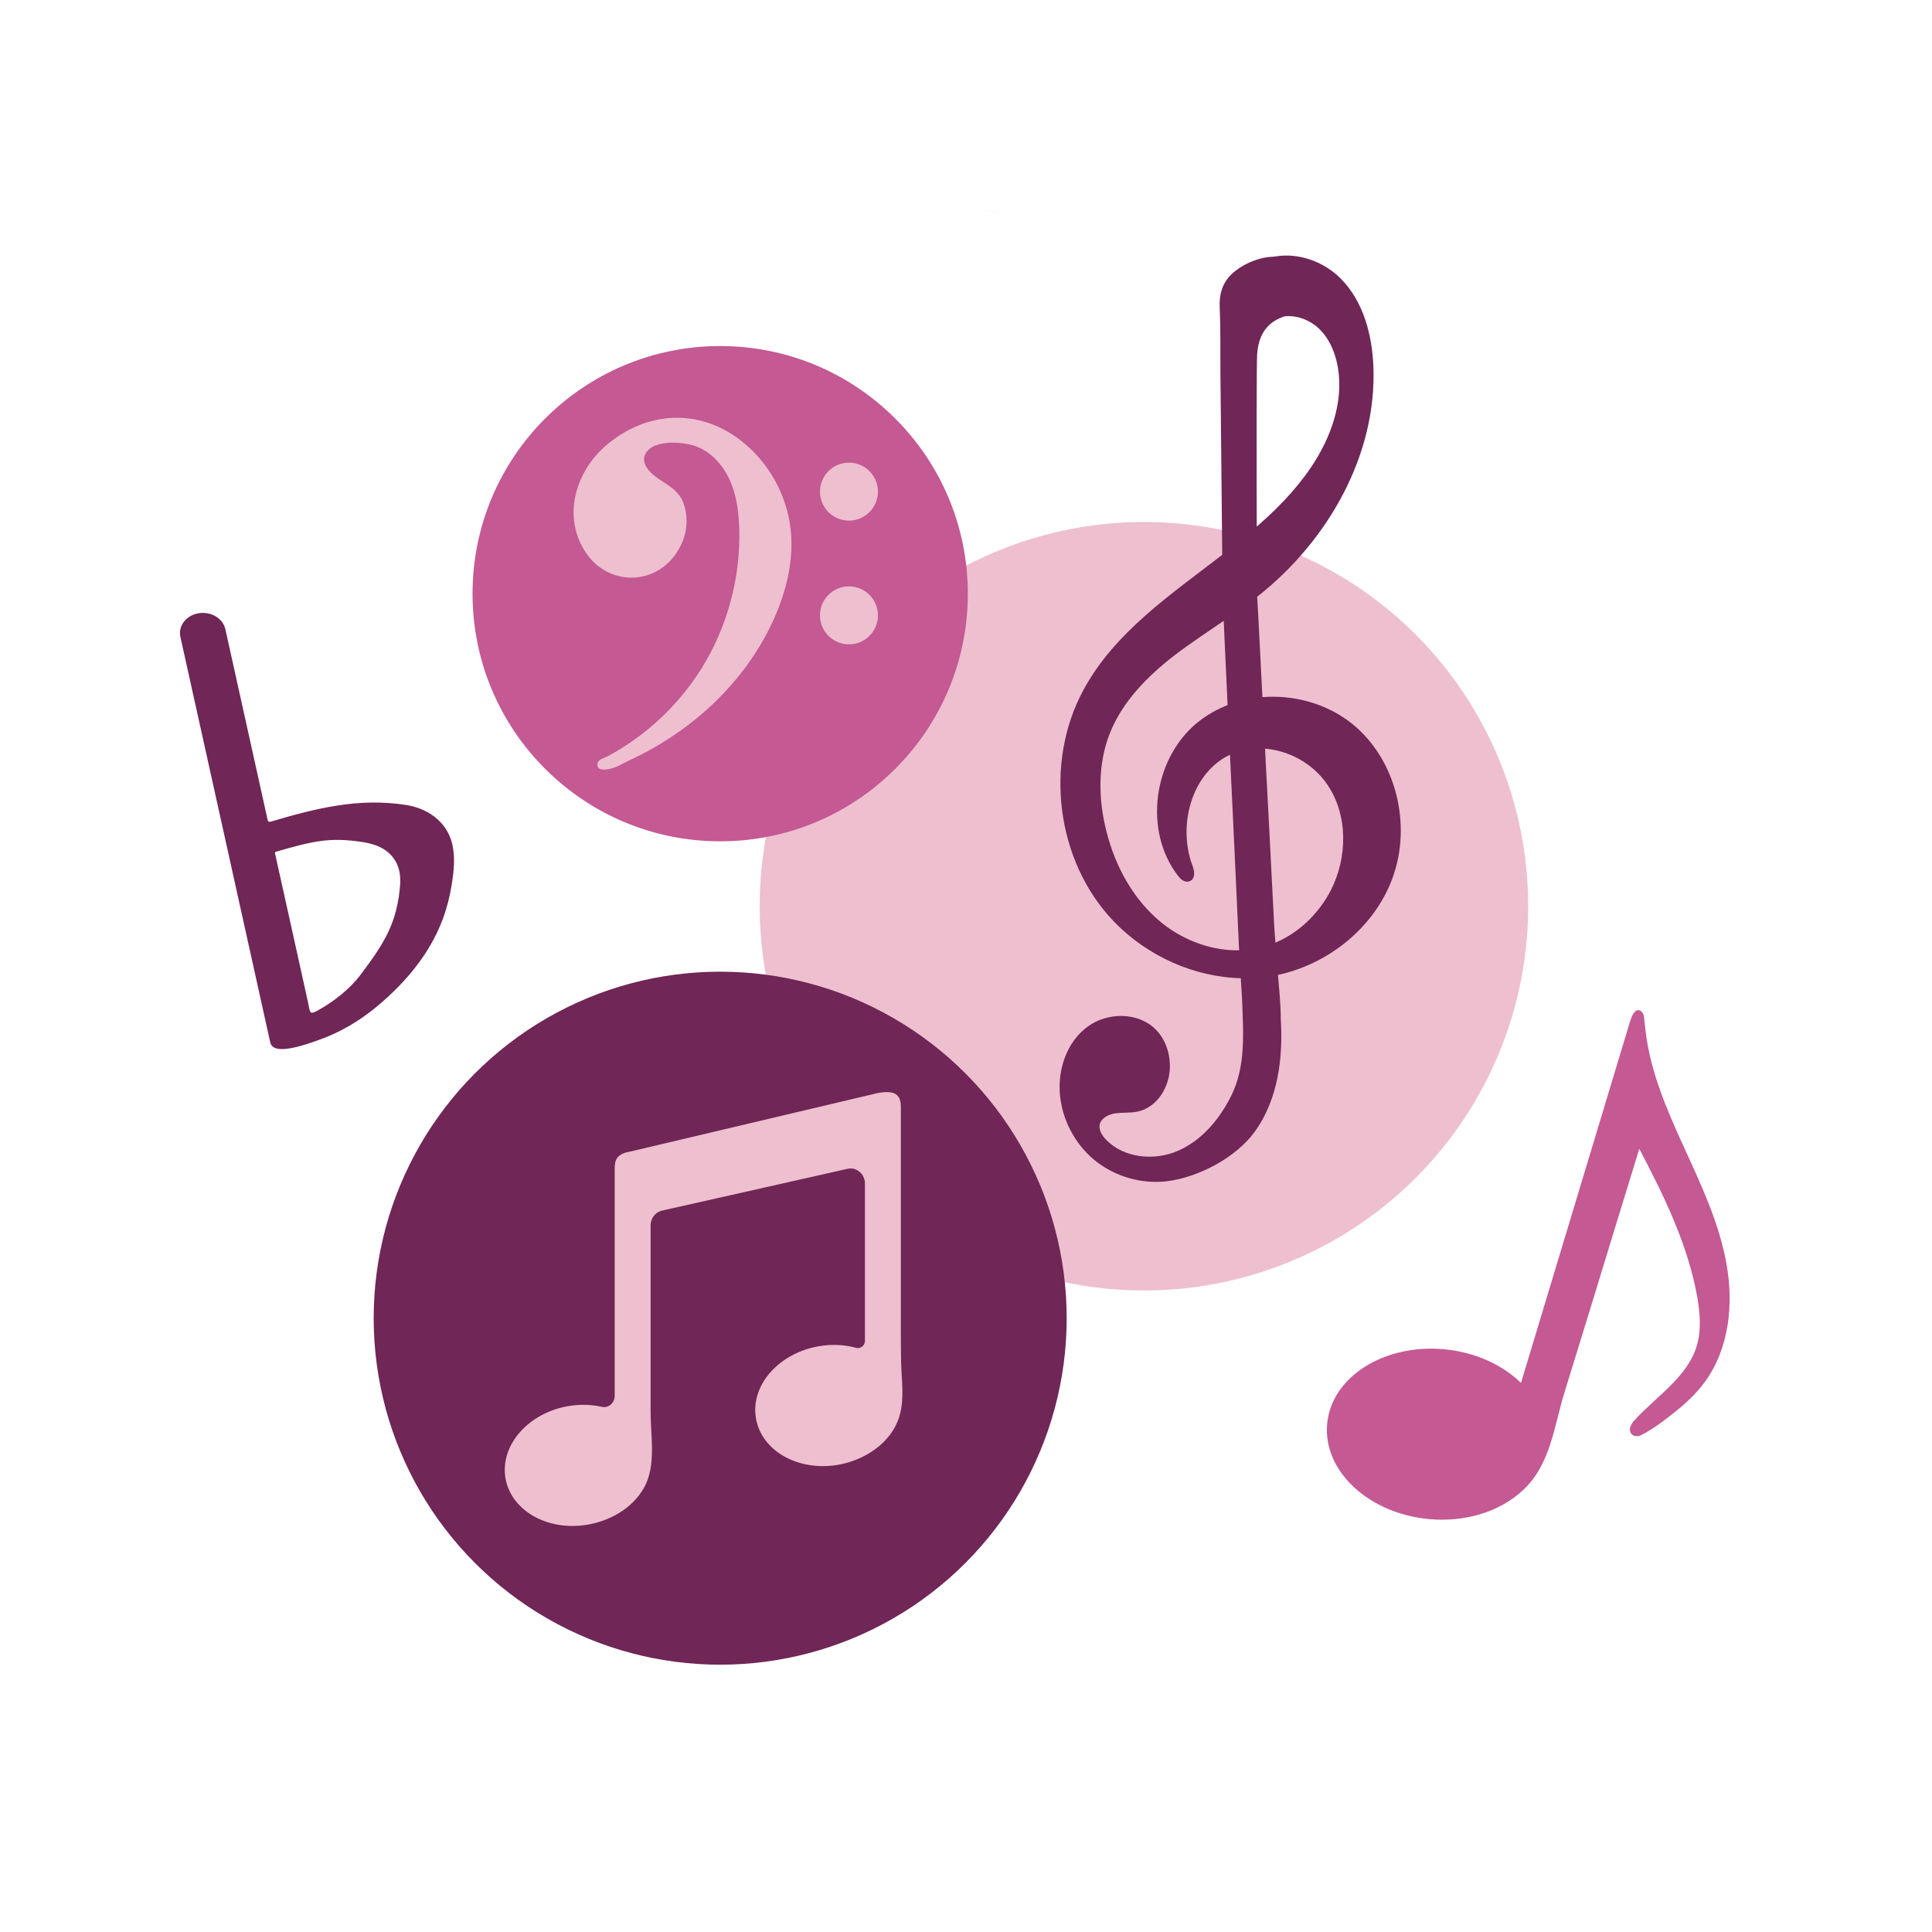
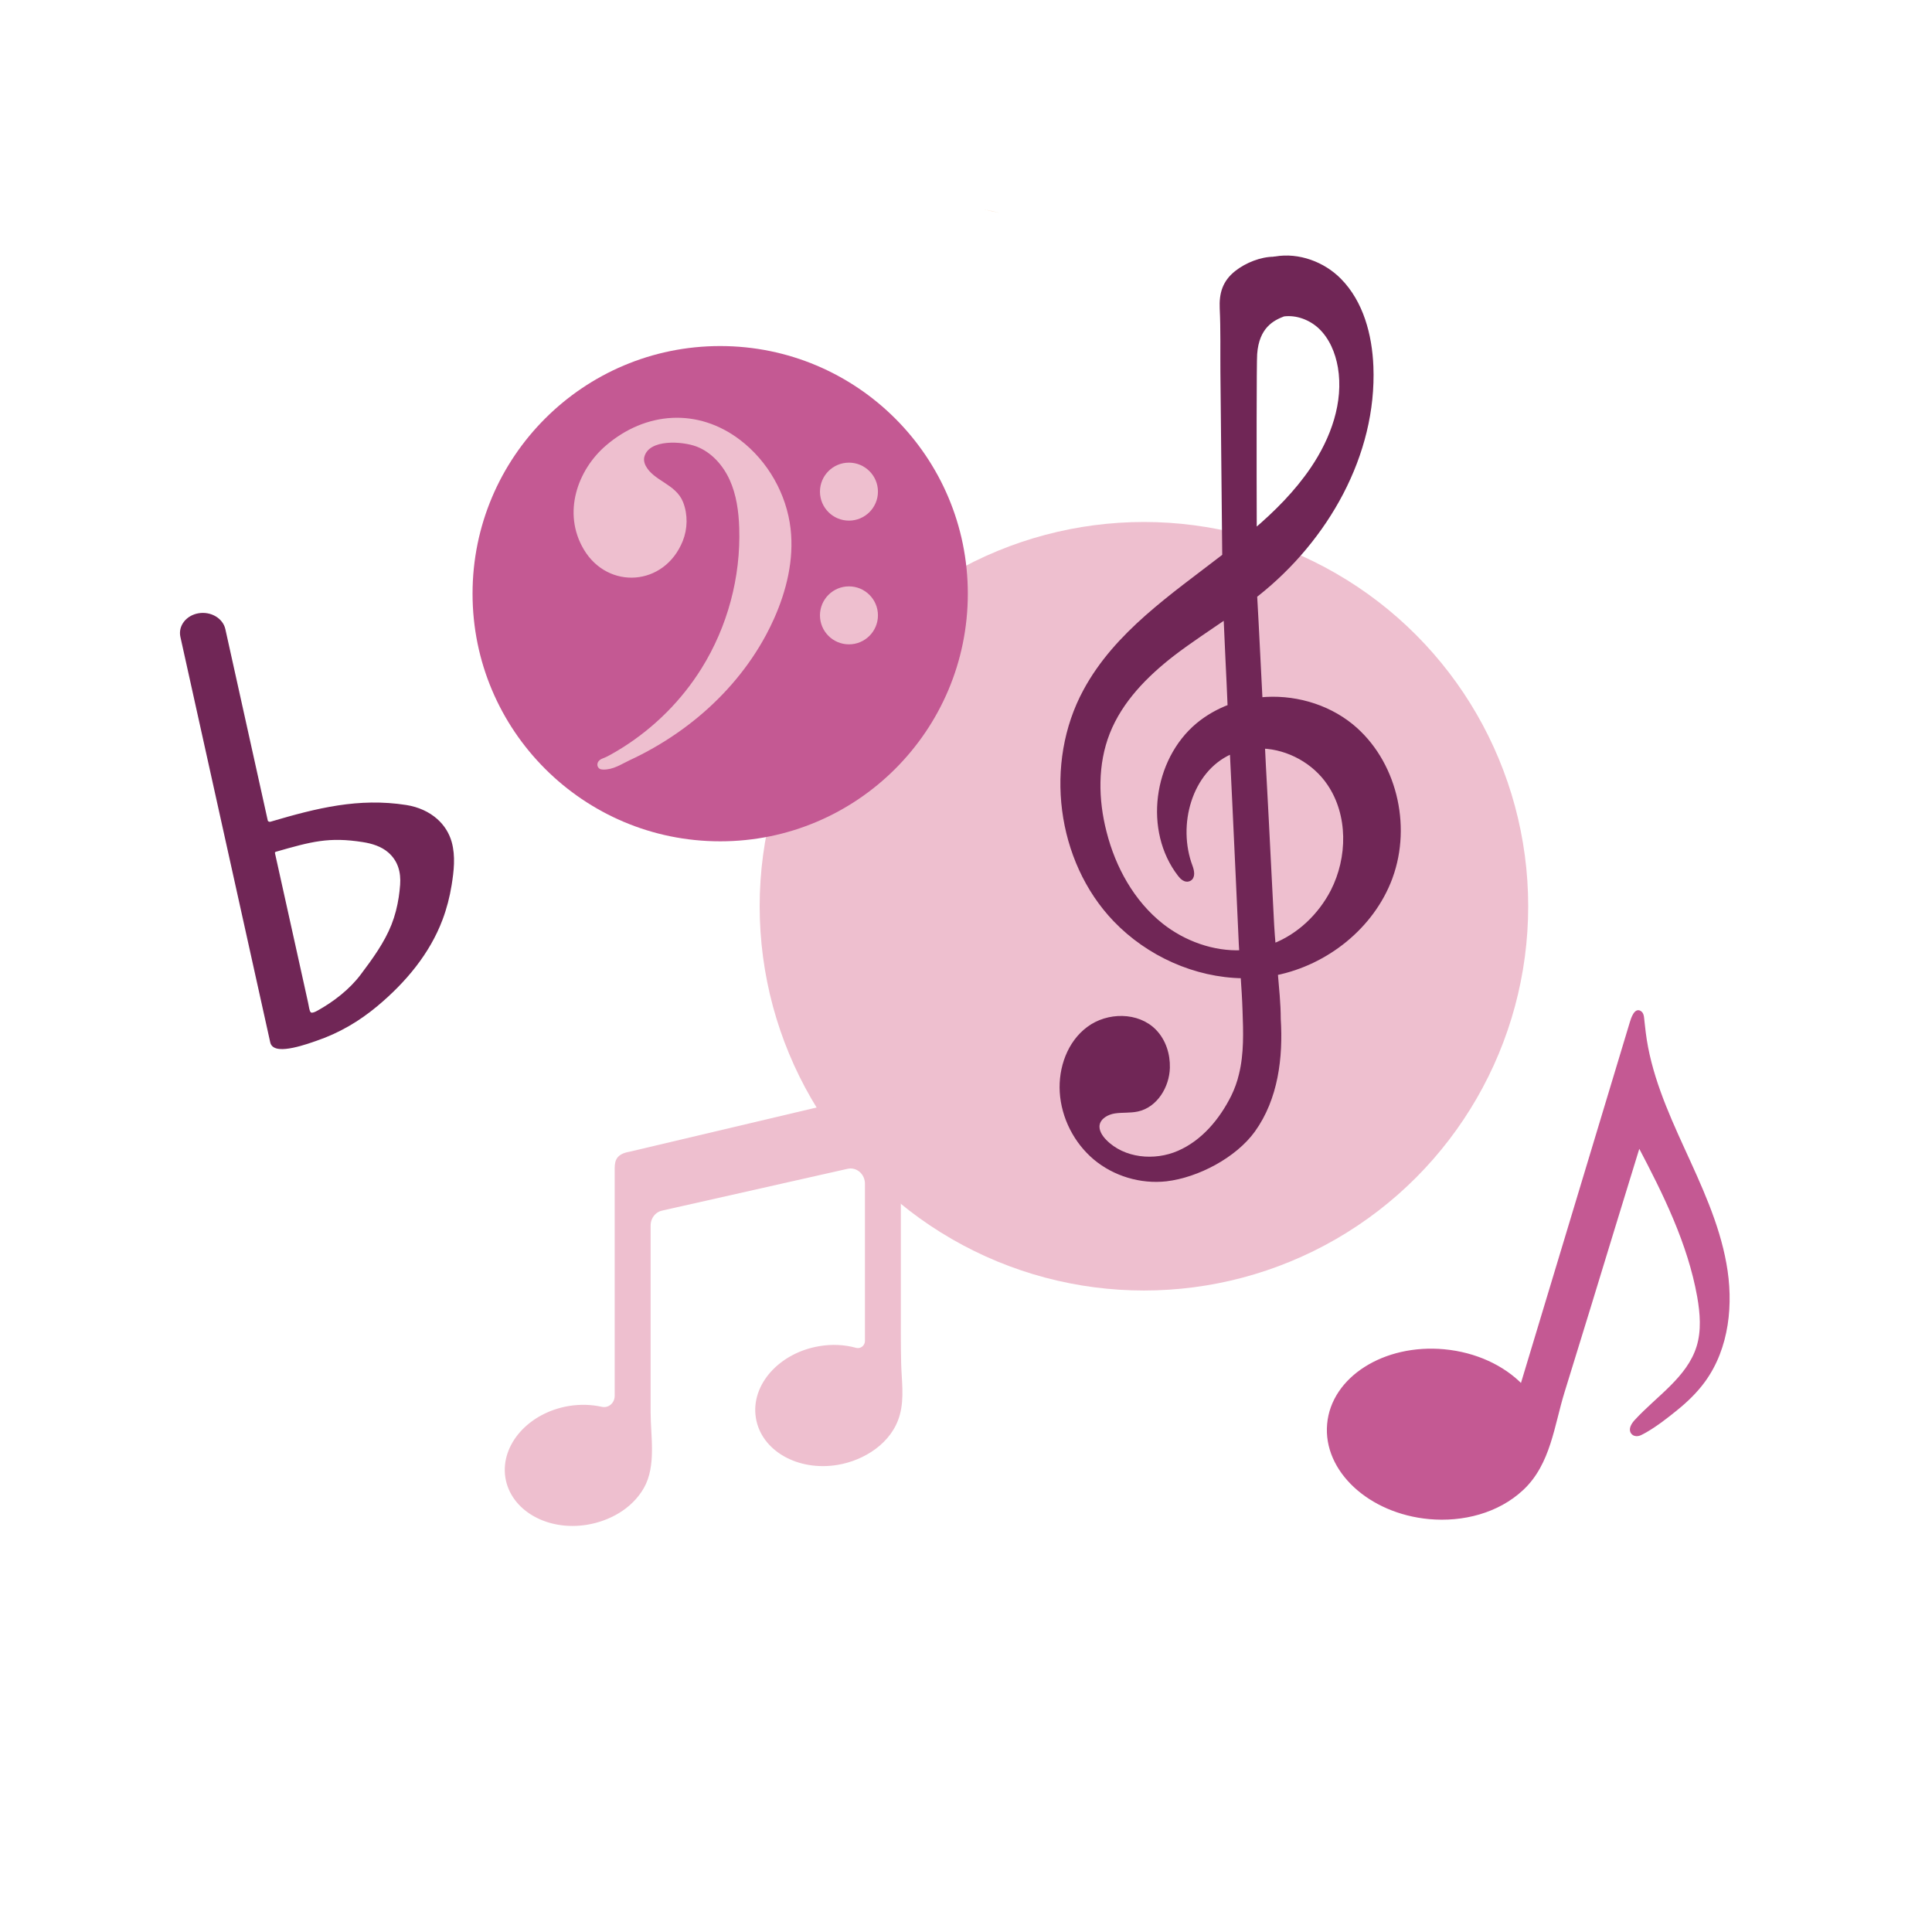
<svg xmlns="http://www.w3.org/2000/svg" version="1.1" id="Layer_1" x="0px" y="0px" viewBox="0 0 425.2 425.2" style="enable-background:new 0 0 425.2 425.2;" xml:space="preserve">
  <style type="text/css">
	.st0{fill:#F7C58D;}
	.st1{fill:#E1873E;}
	.st2{fill:#EEBFCF;}
	.st3{fill:#702656;stroke:#702656;stroke-miterlimit:10;}
	.st4{fill:#C45993;}
	.st5{fill:#EEBFCF;stroke:#EEBFCF;stroke-miterlimit:10;}
	.st6{fill:#C45993;stroke:#C45993;stroke-width:0.5;stroke-miterlimit:10;}
</style>
  <path class="st0" d="M215.67,42.08" />
  <path class="st1" d="M220.01,46.86c-1.15-0.28-2.31-0.55-3.47-0.78" />
  <g>
    <circle class="st2" cx="251.76" cy="199.45" r="84.57" />
-     <circle class="st3" cx="158.5" cy="290.11" r="75.76" />
    <circle class="st4" cx="158.5" cy="130.66" r="54.5" />
    <g>
      <path class="st5" d="M173.5,116.45c-0.86-7.52-4.9-14.63-10.91-19.22c-9.1-6.95-20.36-6.16-28.94,1.23    c-6.02,5.18-9.4,14.41-4.71,22.25c5.1,8.53,16.98,7.78,20.85-1.81c1.04-2.58,1.1-5.6,0.08-8.2c-1.49-3.8-6.3-4.43-8.17-7.89    c-0.41-0.76-0.6-1.66-0.35-2.49c1.27-4.36,9-3.71,12.13-2.51c3.43,1.31,6.05,4.27,7.57,7.61c1.51,3.34,2.02,7.06,2.14,10.73    c0.36,10.93-2.59,21.95-8.38,31.23c-4.38,7.03-10.37,13.02-17.35,17.46c-0.88,0.56-1.77,1.09-2.68,1.6    c-0.62,0.35-1.26,0.68-1.92,0.93c-0.36,0.13-0.74,0.33-0.86,0.72c-0.07,0.22-0.02,0.48,0.16,0.63c0.14,0.11,0.33,0.13,0.52,0.14    c2.1,0.1,3.84-1.14,5.66-1.99c1.79-0.83,3.54-1.73,5.25-2.71c3.42-1.95,6.67-4.19,9.7-6.7c6.02-4.99,11.17-11.07,14.87-17.97    c0.61-1.14,1.18-2.3,1.71-3.48C172.61,129.89,174.26,123.12,173.5,116.45z" />
      <circle class="st5" cx="186.84" cy="108.2" r="5.88" />
      <circle class="st5" cx="186.84" cy="135.43" r="5.88" />
    </g>
    <g>
      <path class="st5" d="M184.28,321.9c-8.56,1.43-16.37-3.04-17.44-9.99c-1.09-6.94,5-13.72,13.56-15.15    c2.76-0.47,5.44-0.31,7.85,0.35c1.32,0.36,2.61-0.61,2.61-2.04v-34.54c0-2.47-2.15-4.3-4.44-3.78l-40.83,9.2    c-1.7,0.38-2.9,1.95-2.9,3.76c0,13.71,0,27.43,0,41.14c0,5.23,1.27,11.72-1.44,16.42c-2.54,4.42-7.34,7.01-12.08,7.8    c-8.56,1.43-16.37-3.04-17.46-9.99c-1.06-6.94,5-13.72,13.56-15.15c2.47-0.4,4.88-0.31,7.09,0.18c1.77,0.39,3.42-1.01,3.42-2.91    v-49.48c0-1.81-0.09-3.25,2.88-3.76l54.62-12.91c4.82-0.89,4.48,1.29,4.48,3.76c0,14.21,0,28.42,0,42.64    c0,4.22-0.03,8.44,0.07,12.66c0.09,3.68,0.71,7.49-0.27,11.1C195.93,317.28,189.89,320.96,184.28,321.9z" />
      <path class="st5" d="M142.59,319.11h-6.79v-7.85C139.22,312.88,141.75,315.67,142.59,319.11z" />
    </g>
    <path class="st3" d="M95.88,180.61c-1.71-1.51-3.96-2.54-6.55-2.95c-10.33-1.61-19.42,0.64-29.64,3.66   c-0.56,0.16-1.14-0.14-1.25-0.64l-9.33-42.1c-0.47-2.13-2.86-3.53-5.32-3.12c-2.46,0.41-4.07,2.47-3.6,4.6c0,0,19.5,88,19.78,89.27   c0.57,2.55,8.09-0.25,9.52-0.74c4.97-1.69,9.3-4.27,13.15-7.47c6.35-5.28,11.54-11.58,14.28-18.87c0.92-2.44,1.57-4.96,1.98-7.51   c0.49-3.04,0.87-6.28,0.03-9.3C98.4,183.55,97.34,181.9,95.88,180.61z M88.25,197.52c-0.32,2.1-0.84,4.17-1.63,6.17   c-1.59,4.01-4.22,7.62-6.88,11.15c-2.43,3.22-5.95,5.99-9.68,8.05c-2.46,1.36-2.37-0.42-2.74-2.1c-0.29-1.32-0.58-2.63-0.87-3.94   c-0.79-3.55-1.57-7.11-2.36-10.66c-1.31-5.89-2.61-11.79-3.92-17.68c-0.05-0.22-0.1-0.45-0.15-0.67c-0.08-0.38,0.16-0.75,0.58-0.87   c7.83-2.24,11.75-3.33,19.35-2.13c2.11,0.33,4.21,1,5.8,2.37c2.36,2.04,3.01,4.75,2.81,7.53C88.49,195.67,88.39,196.6,88.25,197.52   z" />
    <path class="st3" d="M297.39,159.78c-5.55-4.51-12.96-6.51-20.03-5.8c-0.2-3.69-0.37-7.38-0.56-11.04   c-0.2-3.92-0.39-7.86-0.62-11.75v-0.11c0.17-0.14,0.34-0.25,0.51-0.39c15.16-12.03,25.83-30.68,25.07-50.03   c-0.28-6.9-2.17-14.06-7.01-18.96c-3.55-3.61-8.99-5.63-14.03-4.76c-0.08,0-0.17,0.03-0.25,0.03c-0.03,0.03-0.06,0.03-0.08,0.03   c-2.8,0-6.02,1.29-8.22,3.03c-2.66,2.1-3.38,4.62-3.23,7.88c0.22,4.67,0.11,9.39,0.15,14.07c0.13,13.35,0.25,26.71,0.4,40.06   c0,0.11,0,0.21,0,0.32c-11.52,8.9-23.78,17.1-30.6,29.72c-8.62,15.89-5.94,37.27,6.56,50.32c7.27,7.58,17.61,12.25,28.09,12.4   c0.17,2.54,0.34,5.04,0.42,7.58c0.17,4.7,0.34,9.52-0.79,14.11c-0.39,1.69-0.99,3.35-1.75,4.9c-2.62,5.24-6.59,10-11.97,12.34   c-5.35,2.34-12.23,1.69-16.34-2.51c-0.99-1.01-1.86-2.39-1.58-3.8c0.34-1.63,2.11-2.62,3.78-2.87c1.66-0.25,3.41-0.06,5.04-0.42   c3.97-0.87,6.51-5.1,6.62-9.13c0.08-2.93-0.87-5.92-2.93-8.03c-3.66-3.75-10.23-3.72-14.45-0.56c-4.23,3.13-6.17,8.68-5.86,13.92   c0.34,5.55,3.07,10.9,7.32,14.48c4.28,3.58,10.06,5.3,15.61,4.68c6.9-0.82,15.04-5.13,19.1-10.73c5.07-7.04,6.14-16.09,5.61-24.51   c0-3.35-0.37-6.73-0.65-10.09c11.18-2.25,21.21-10.23,25.21-20.9c0.03-0.08,0.06-0.14,0.08-0.23   C310.21,181.53,306.83,167.5,297.39,159.78z M255.56,203.65c-6.37-5.07-10.51-12.56-12.51-20.45c-1.86-7.21-2-15.04,0.73-21.97   c2.79-7.07,8.34-12.71,14.34-17.35c3.75-2.87,7.75-5.47,11.66-8.17c0.14,3.1,0.28,6.2,0.42,9.3c0.17,3.52,0.34,7.01,0.48,10.51   c-2.54,0.96-4.93,2.31-7.04,4.06c-9.35,7.83-11.44,23.24-3.97,32.88c0.48,0.65,1.24,1.32,1.97,1.01c0.99-0.39,0.7-1.8,0.34-2.76   c-3.44-9.16-0.17-21.13,8.73-25.16c0.14-0.06,0.28-0.14,0.45-0.17c0.17,3.72,0.37,7.47,0.54,11.18c0.25,5.47,0.51,10.87,0.76,16.31   c0.23,4.99,0.45,9.94,0.68,14.9c0.03,0.62,0.06,1.24,0.11,1.86C266.96,209.9,260.54,207.59,255.56,203.65z M276.18,77.88   c0.45-6.06,3.83-7.8,6.28-8.73c2.9-0.39,5.97,0.76,8.11,2.76c2.45,2.31,3.8,5.58,4.37,8.87c1.32,7.8-1.58,15.83-6.03,22.4   c-3.55,5.24-8,9.69-12.82,13.8C276.04,101.77,276.04,79.66,276.18,77.88z M293.33,196.18c-2.79,5.38-7.44,9.83-13.07,12   c-0.14-1.55-0.25-3.07-0.34-4.59c-0.25-4.93-0.51-9.86-0.76-14.79c-0.25-5.27-0.54-10.54-0.82-15.83c-0.17-2.9-0.31-5.83-0.45-8.73   c5.75,0.25,11.44,3.38,14.68,8.2C297.22,179.3,297.11,188.77,293.33,196.18z" />
    <path class="st6" d="M375.05,303.93c-1.72,2.37-3.86,4.43-6.13,6.26c-2.11,1.71-4.35,3.46-6.72,4.83   c-0.23,0.12-0.45,0.24-0.68,0.37c-0.34,0.18-0.68,0.37-1.07,0.42c-0.45,0.08-0.97-0.07-1.26-0.47c-0.59-0.79,0.06-1.87,0.72-2.6   c4.86-5.31,11.59-9.46,13.72-16.34c1.1-3.55,0.78-7.4,0.14-11.06c-2.11-11.75-7.49-22.6-13.05-33.16   c-3.73,12.07-7.41,24.16-11.11,36.24c-1.83,5.96-3.66,11.92-5.51,17.88c-2.28,7.32-3.03,15.81-9.02,21.42   c-5.45,5.11-13.22,7.03-20.54,6.36c-13.17-1.21-23.13-10.47-22.21-20.66c0.89-10.17,12.33-17.44,25.5-16.22   c6.96,0.65,13.01,3.53,17.03,7.63c8.03-26.6,16.06-53.2,24.08-79.8c0.22-0.74,1-3.29,2.21-2.18c0.47,0.42,0.45,1.43,0.53,2.02   c0.1,0.78,0.17,1.56,0.27,2.35c1.1,8.95,4.76,17.33,8.51,25.53c3.74,8.19,7.64,16.46,9.24,25.32   C381.32,286.91,380.35,296.64,375.05,303.93z" />
  </g>
</svg>